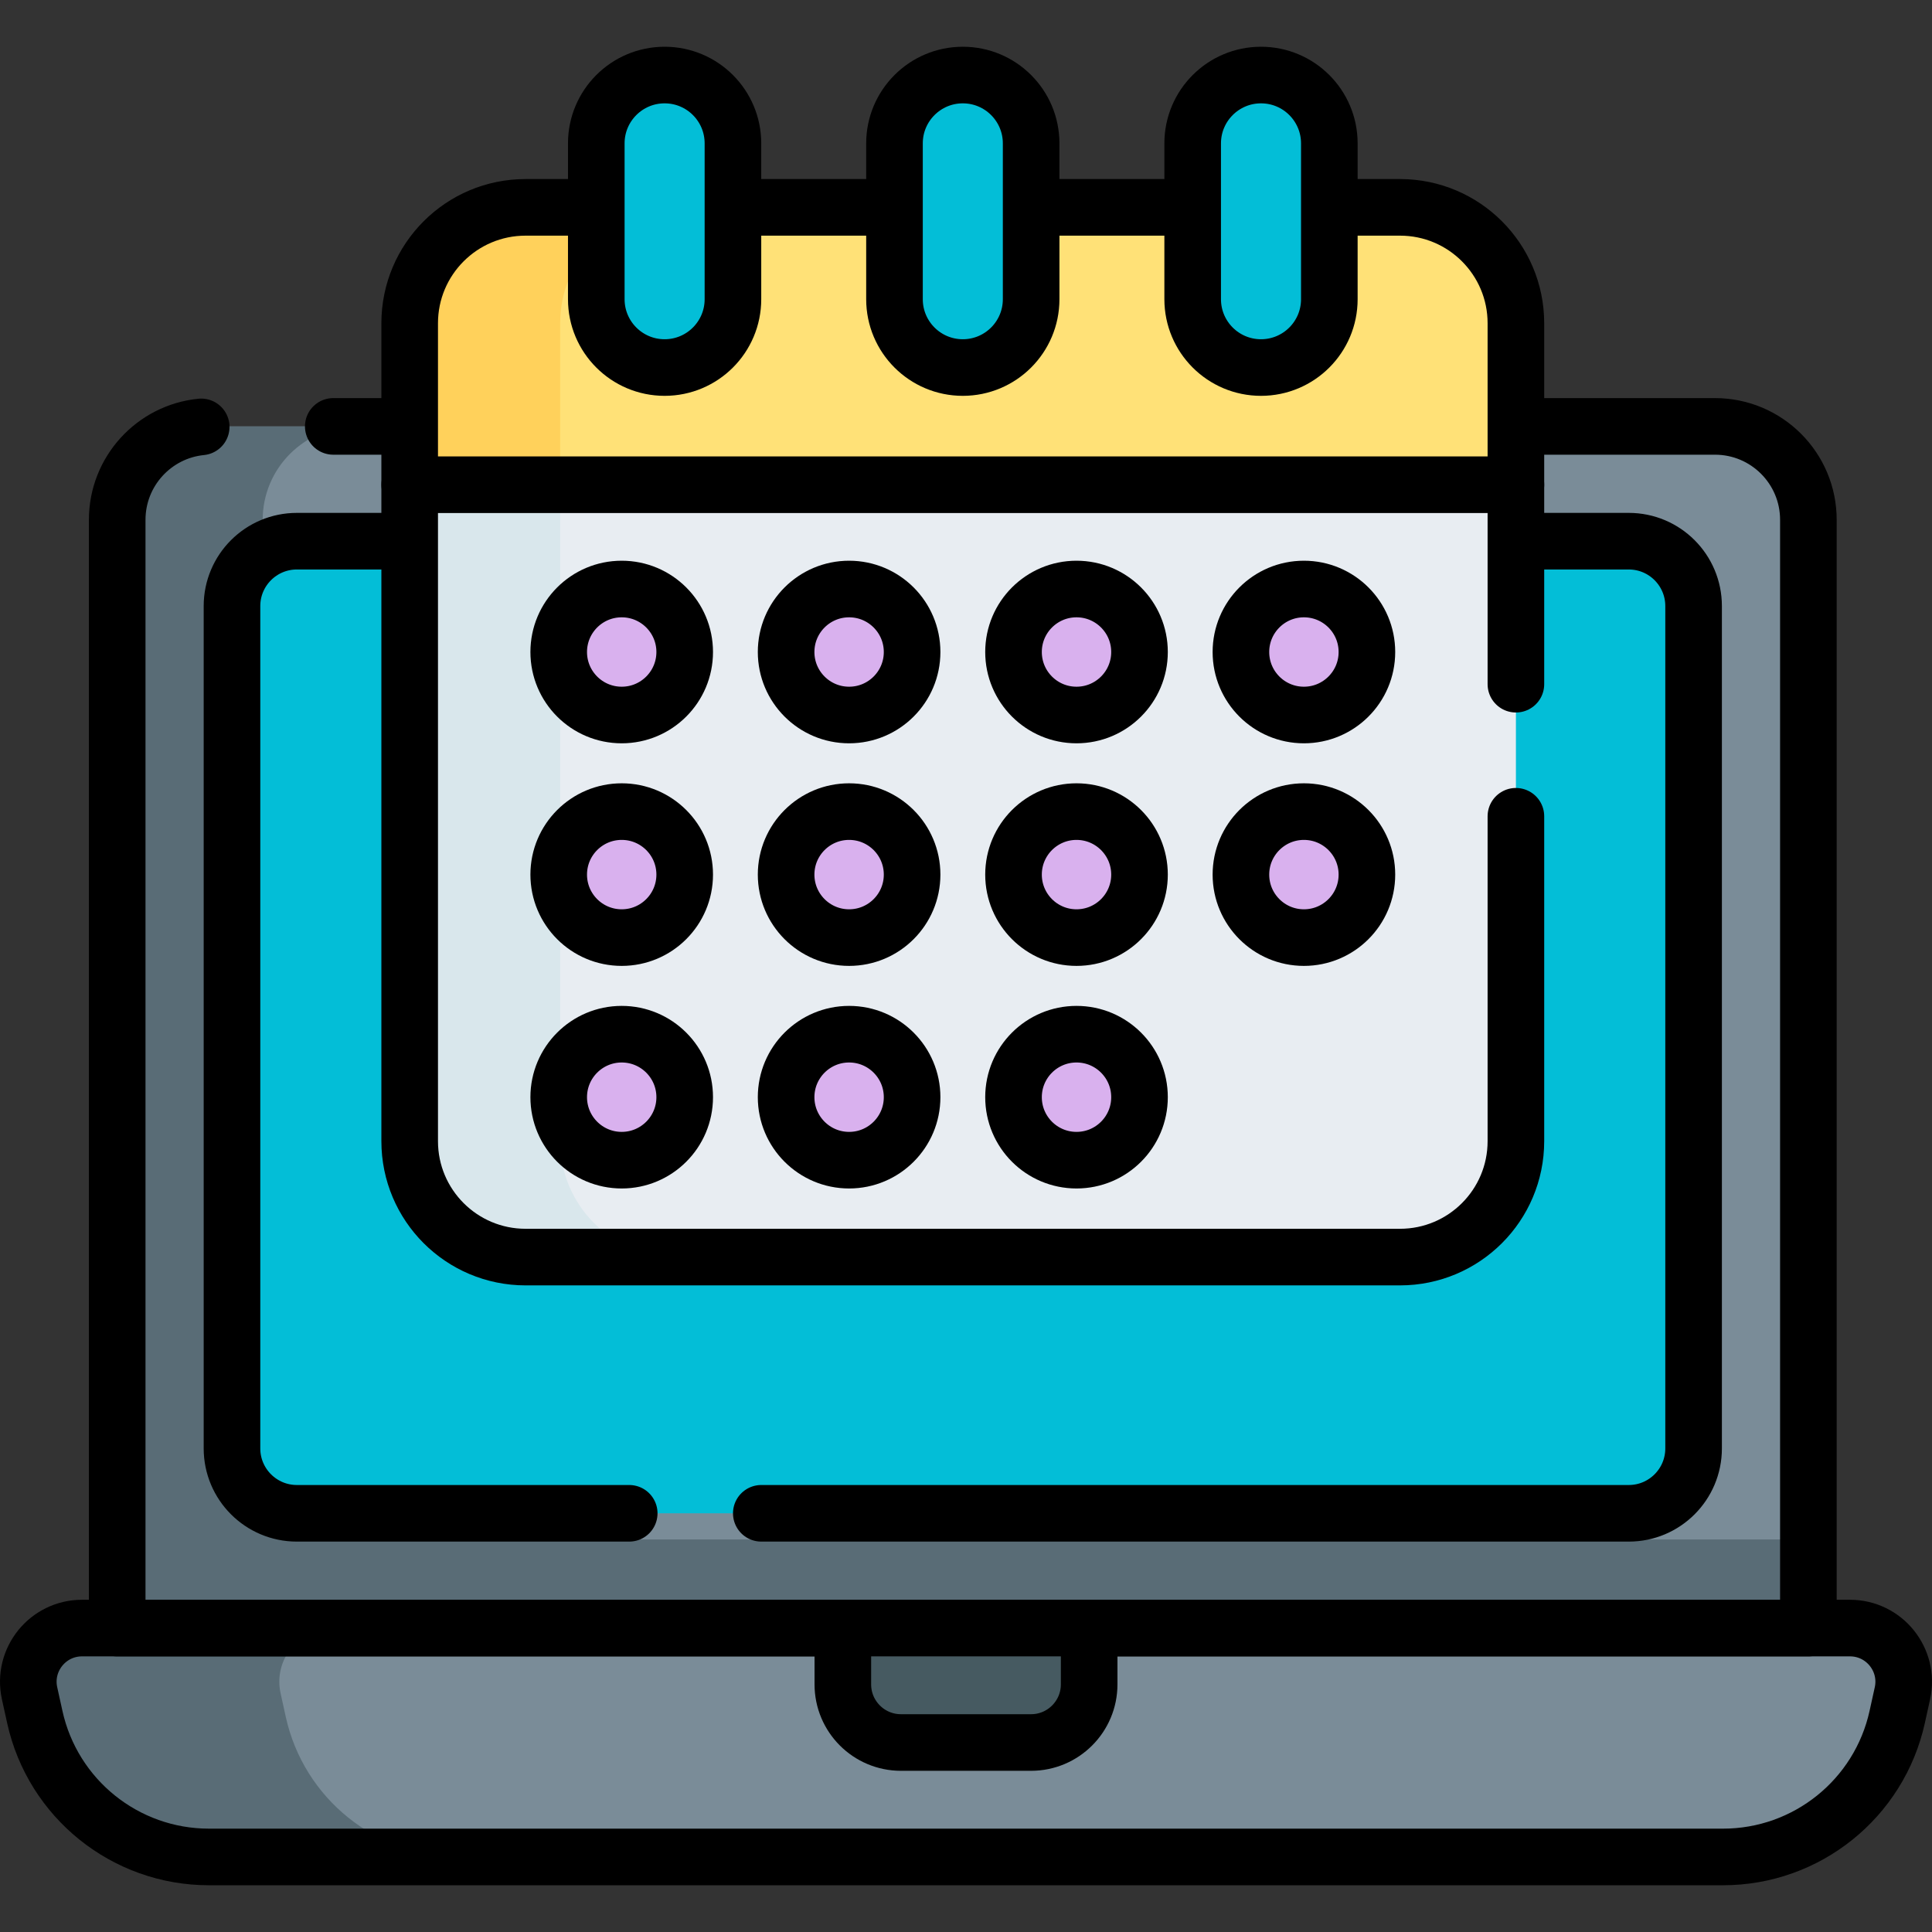
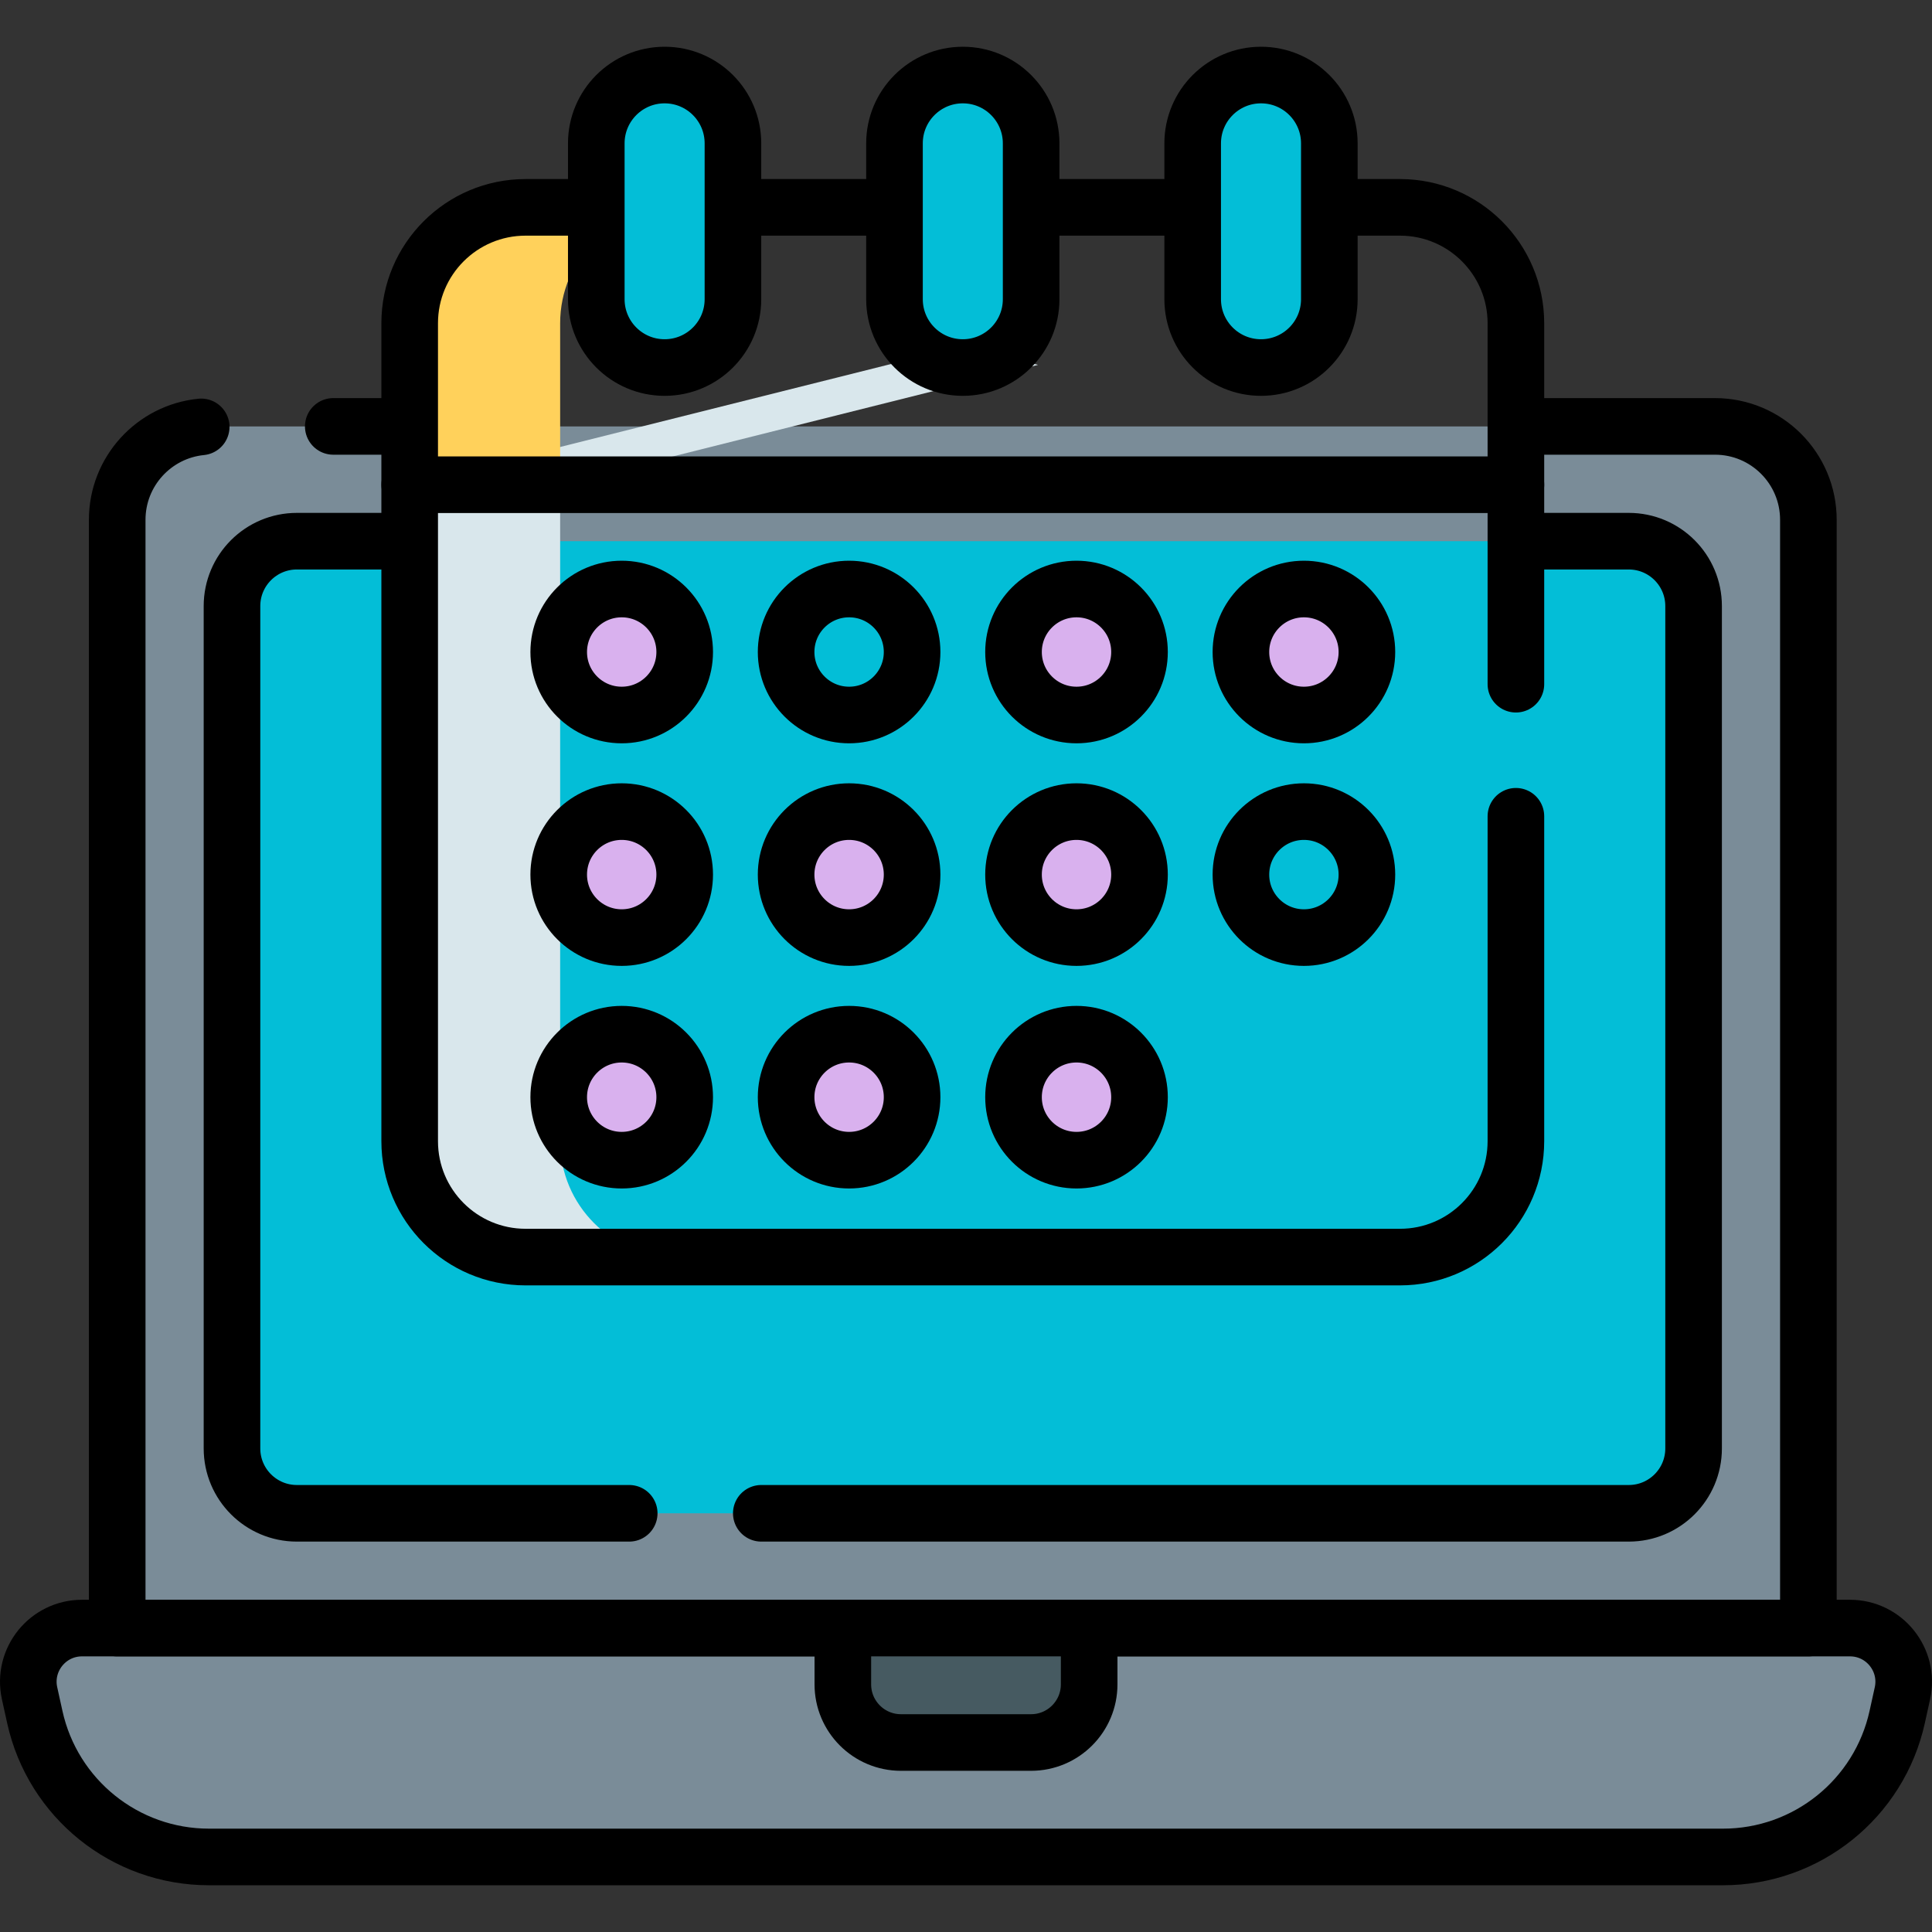
<svg xmlns="http://www.w3.org/2000/svg" version="1.1" id="Capa_1" x="0px" y="0px" viewBox="0 0 512 512" style="enable-background:new 0 0 512 512;" xml:space="preserve" width="512" height="512">
  <rect x="0" y="0" width="512" height="512" fill="#333333" stroke="none" />
  <g>
    <path style="fill:#7A8C98;" d="M479.243,137.764v317.177H31.063V137.764c0-13.678,11.083-24.761,24.761-24.761h398.658&#10;&#09;&#09;C468.161,113.003,479.243,124.086,479.243,137.764z" />
    <path style="fill:#7A8C98;" d="M490.264,431.454H21.736c-9.092,0-15.852,8.411-13.897,17.29l1.38,6.266&#10;&#09;&#09;c4.772,21.669,23.974,37.102,46.162,37.102h401.239c22.188,0,41.39-15.433,46.162-37.102l1.38-6.266&#10;&#09;&#09;C506.117,439.864,499.357,431.454,490.264,431.454z" />
-     <path style="fill:#596C76;" d="M74.359,448.745l1.379,6.266c4.776,21.668,23.98,37.101,46.166,37.101H55.378&#10;&#09;&#09;c-22.185,0-41.39-15.432-46.155-37.101l-1.379-6.266c-1.957-8.882,4.796-17.298,13.891-17.298h9.328V137.764&#10;&#09;&#09;c0-13.668,11.083-24.751,24.761-24.751h38.551c-13.668,0-24.761,11.083-24.761,24.751v250.134c0,11.083,8.994,20.076,20.076,20.076&#10;&#09;&#09;h389.553v23.483H87.886C78.983,431.68,72.443,439.985,74.359,448.745z" />
    <path style="fill:none;stroke:#000000;stroke-width:15;stroke-linecap:round;stroke-linejoin:round;stroke-miterlimit:10;" d="&#10;&#09;&#09;M490.264,431.454H21.736c-9.092,0-15.852,8.411-13.897,17.29l1.38,6.266c4.772,21.669,23.974,37.102,46.162,37.102h401.239&#10;&#09;&#09;c22.188,0,41.39-15.433,46.162-37.102l1.38-6.266C506.117,439.864,499.357,431.454,490.264,431.454z" />
    <line style="fill:none;stroke:#000000;stroke-width:15;stroke-linecap:round;stroke-linejoin:round;stroke-miterlimit:10;" x1="108.57" y1="113" x2="88.32" y2="113" />
    <path style="fill:none;stroke:#000000;stroke-width:15;stroke-linecap:round;stroke-linejoin:round;stroke-miterlimit:10;" d="&#10;&#09;&#09;M401.73,113h52.75c13.68,0,24.76,11.08,24.76,24.76v293.7H31.06v-293.7c0-12.84,9.76-23.38,22.26-24.63" />
    <path style="fill:#03BED7;" d="M61.484,383.848V160.608c0-9.492,7.695-17.187,17.187-17.187h352.967&#10;&#09;&#09;c9.492,0,17.187,7.695,17.187,17.187v223.241c0,9.492-7.695,17.187-17.187,17.187H78.67&#10;&#09;&#09;C69.178,401.035,61.484,393.34,61.484,383.848z" />
    <path style="fill:#465A61;" d="M273.23,461.783H238.77c-8.509,0-15.407-6.898-15.407-15.407v-14.922h65.275v14.922&#10;&#09;&#09;C288.638,454.885,281.739,461.783,273.23,461.783z" />
    <path style="fill:none;stroke:#000000;stroke-width:15;stroke-linecap:round;stroke-linejoin:round;stroke-miterlimit:10;" d="&#10;&#09;&#09;M273.23,461.783H238.77c-8.509,0-15.407-6.898-15.407-15.407v-14.922h65.275v14.922&#10;&#09;&#09;C288.638,454.885,281.739,461.783,273.23,461.783z" />
    <path style="fill:none;stroke:#000000;stroke-width:15;stroke-linecap:round;stroke-linejoin:round;stroke-miterlimit:10;" d="&#10;&#09;&#09;M108.57,143.42h-29.9c-9.49,0-17.19,7.7-17.19,17.19v223.24c0,9.49,7.7,17.19,17.19,17.19h88.08" />
    <path style="fill:none;stroke:#000000;stroke-width:15;stroke-linecap:round;stroke-linejoin:round;stroke-miterlimit:10;" d="&#10;&#09;&#09;M401.73,143.42h29.91c9.49,0,17.18,7.7,17.18,17.19v223.24c0,9.49-7.69,17.19-17.18,17.19H201.75" />
    <g>
-       <path style="fill:#E8EDF2;" d="M401.734,128.45v173.975c0,16.966-13.752,30.718-30.718,30.718H139.293&#10;&#09;&#09;&#09;c-16.966,0-30.718-13.752-30.718-30.718V128.45l146.578-36.749L401.734,128.45z" />
      <path style="fill:#D9E7EC;" d="M179.164,333.143H139.29c-16.966,0-30.718-13.752-30.718-30.718V128.45l146.573-36.749&#10;&#09;&#09;&#09;l19.937,4.994L148.446,128.45v173.975C148.446,319.391,162.198,333.143,179.164,333.143z" />
-       <path style="fill:#FFE177;" d="M401.734,85.67v42.78H108.575V85.67c0-16.966,13.752-30.718,30.718-30.718h231.723&#10;&#09;&#09;&#09;C387.982,54.952,401.734,68.704,401.734,85.67z" />
      <path style="fill:#FFD15B;" d="M179.164,54.952c-16.966,0-30.718,13.752-30.718,30.718v42.78h-39.873V85.67&#10;&#09;&#09;&#09;c0-16.966,13.752-30.718,30.718-30.718H179.164z" />
      <line style="fill:none;stroke:#000000;stroke-width:15;stroke-linecap:round;stroke-linejoin:round;stroke-miterlimit:10;" x1="316.069" y1="54.952" x2="194.235" y2="54.952" />
      <path style="fill:none;stroke:#000000;stroke-width:15;stroke-linecap:round;stroke-linejoin:round;stroke-miterlimit:10;" d="&#10;&#09;&#09;&#09;M401.73,216.32v86.1c0,16.97-13.75,30.72-30.72,30.72H139.29c-16.97,0-30.72-13.75-30.72-30.72V85.67&#10;&#09;&#09;&#09;c0-16.97,13.75-30.72,30.72-30.72h18.73" />
      <path style="fill:none;stroke:#000000;stroke-width:15;stroke-linecap:round;stroke-linejoin:round;stroke-miterlimit:10;" d="&#10;&#09;&#09;&#09;M352.28,54.95h18.73c16.97,0,30.72,13.75,30.72,30.72v95.65" />
      <g>
        <path style="fill:#03BED7;" d="M176.13,19.888L176.13,19.888c-10,0-18.107,8.107-18.107,18.107v41.299&#10;&#09;&#09;&#09;&#09;c0,10,8.107,18.107,18.107,18.107h0c10,0,18.107-8.107,18.107-18.107V37.995C194.238,27.994,186.131,19.888,176.13,19.888z" />
        <path style="fill:none;stroke:#000000;stroke-width:15;stroke-linecap:round;stroke-linejoin:round;stroke-miterlimit:10;" d="&#10;&#09;&#09;&#09;&#09;M176.13,19.888L176.13,19.888c-10,0-18.107,8.107-18.107,18.107v41.299c0,10,8.107,18.107,18.107,18.107h0&#10;&#09;&#09;&#09;&#09;c10,0,18.107-8.107,18.107-18.107V37.995C194.238,27.994,186.131,19.888,176.13,19.888z" />
      </g>
      <g>
        <path style="fill:#03BED7;" d="M334.179,19.888L334.179,19.888c-10,0-18.107,8.107-18.107,18.107v41.299&#10;&#09;&#09;&#09;&#09;c0,10,8.107,18.107,18.107,18.107h0c10,0,18.107-8.107,18.107-18.107V37.995C352.286,27.994,344.179,19.888,334.179,19.888z" />
        <path style="fill:none;stroke:#000000;stroke-width:15;stroke-linecap:round;stroke-linejoin:round;stroke-miterlimit:10;" d="&#10;&#09;&#09;&#09;&#09;M334.179,19.888L334.179,19.888c-10,0-18.107,8.107-18.107,18.107v41.299c0,10,8.107,18.107,18.107,18.107h0&#10;&#09;&#09;&#09;&#09;c10,0,18.107-8.107,18.107-18.107V37.995C352.286,27.994,344.179,19.888,334.179,19.888z" />
      </g>
      <g>
        <path style="fill:#03BED7;" d="M255.155,19.888L255.155,19.888c-10,0-18.107,8.107-18.107,18.107v41.299&#10;&#09;&#09;&#09;&#09;c0,10,8.107,18.107,18.107,18.107h0c10,0,18.107-8.107,18.107-18.107V37.995C273.262,27.994,265.155,19.888,255.155,19.888z" />
        <path style="fill:none;stroke:#000000;stroke-width:15;stroke-linecap:round;stroke-linejoin:round;stroke-miterlimit:10;" d="&#10;&#09;&#09;&#09;&#09;M255.155,19.888L255.155,19.888c-10,0-18.107,8.107-18.107,18.107v41.299c0,10,8.107,18.107,18.107,18.107h0&#10;&#09;&#09;&#09;&#09;c10,0,18.107-8.107,18.107-18.107V37.995C273.262,27.994,265.155,19.888,255.155,19.888z" />
      </g>
      <line style="fill:none;stroke:#000000;stroke-width:15;stroke-linecap:round;stroke-linejoin:round;stroke-miterlimit:10;" x1="108.575" y1="128.454" x2="401.733" y2="128.454" />
      <g>
        <g>
          <circle style="fill:#D9B1EE;" cx="164.758" cy="172.79" r="16.694" />
          <circle style="fill:none;stroke:#000000;stroke-width:15;stroke-linecap:round;stroke-linejoin:round;stroke-miterlimit:10;" cx="164.758" cy="172.79" r="16.694" />
        </g>
        <g>
-           <circle style="fill:#D9B1EE;" cx="225.022" cy="172.79" r="16.694" />
          <circle style="fill:none;stroke:#000000;stroke-width:15;stroke-linecap:round;stroke-linejoin:round;stroke-miterlimit:10;" cx="225.022" cy="172.79" r="16.694" />
        </g>
        <g>
          <circle style="fill:#D9B1EE;" cx="285.287" cy="172.79" r="16.694" />
          <circle style="fill:none;stroke:#000000;stroke-width:15;stroke-linecap:round;stroke-linejoin:round;stroke-miterlimit:10;" cx="285.287" cy="172.79" r="16.694" />
        </g>
        <g>
          <circle style="fill:#D9B1EE;" cx="345.551" cy="172.79" r="16.694" />
          <circle style="fill:none;stroke:#000000;stroke-width:15;stroke-linecap:round;stroke-linejoin:round;stroke-miterlimit:10;" cx="345.551" cy="172.79" r="16.694" />
        </g>
      </g>
      <g>
        <g>
          <circle style="fill:#D9B1EE;" cx="164.758" cy="231.778" r="16.694" />
          <circle style="fill:none;stroke:#000000;stroke-width:15;stroke-linecap:round;stroke-linejoin:round;stroke-miterlimit:10;" cx="164.758" cy="231.778" r="16.694" />
        </g>
        <g>
          <circle style="fill:#D9B1EE;" cx="225.022" cy="231.778" r="16.694" />
          <circle style="fill:none;stroke:#000000;stroke-width:15;stroke-linecap:round;stroke-linejoin:round;stroke-miterlimit:10;" cx="225.022" cy="231.778" r="16.694" />
        </g>
        <g>
          <circle style="fill:#D9B1EE;" cx="285.287" cy="231.778" r="16.694" />
          <circle style="fill:none;stroke:#000000;stroke-width:15;stroke-linecap:round;stroke-linejoin:round;stroke-miterlimit:10;" cx="285.287" cy="231.778" r="16.694" />
        </g>
        <g>
-           <circle style="fill:#D9B1EE;" cx="345.551" cy="231.778" r="16.694" />
          <circle style="fill:none;stroke:#000000;stroke-width:15;stroke-linecap:round;stroke-linejoin:round;stroke-miterlimit:10;" cx="345.551" cy="231.778" r="16.694" />
        </g>
      </g>
      <g>
        <g>
          <circle style="fill:#D9B1EE;" cx="164.758" cy="290.765" r="16.694" />
          <circle style="fill:none;stroke:#000000;stroke-width:15;stroke-linecap:round;stroke-linejoin:round;stroke-miterlimit:10;" cx="164.758" cy="290.765" r="16.694" />
        </g>
        <g>
          <circle style="fill:#D9B1EE;" cx="225.022" cy="290.765" r="16.694" />
          <circle style="fill:none;stroke:#000000;stroke-width:15;stroke-linecap:round;stroke-linejoin:round;stroke-miterlimit:10;" cx="225.022" cy="290.765" r="16.694" />
        </g>
        <g>
          <circle style="fill:#D9B1EE;" cx="285.287" cy="290.765" r="16.694" />
          <circle style="fill:none;stroke:#000000;stroke-width:15;stroke-linecap:round;stroke-linejoin:round;stroke-miterlimit:10;" cx="285.287" cy="290.765" r="16.694" />
        </g>
      </g>
    </g>
  </g>
</svg>